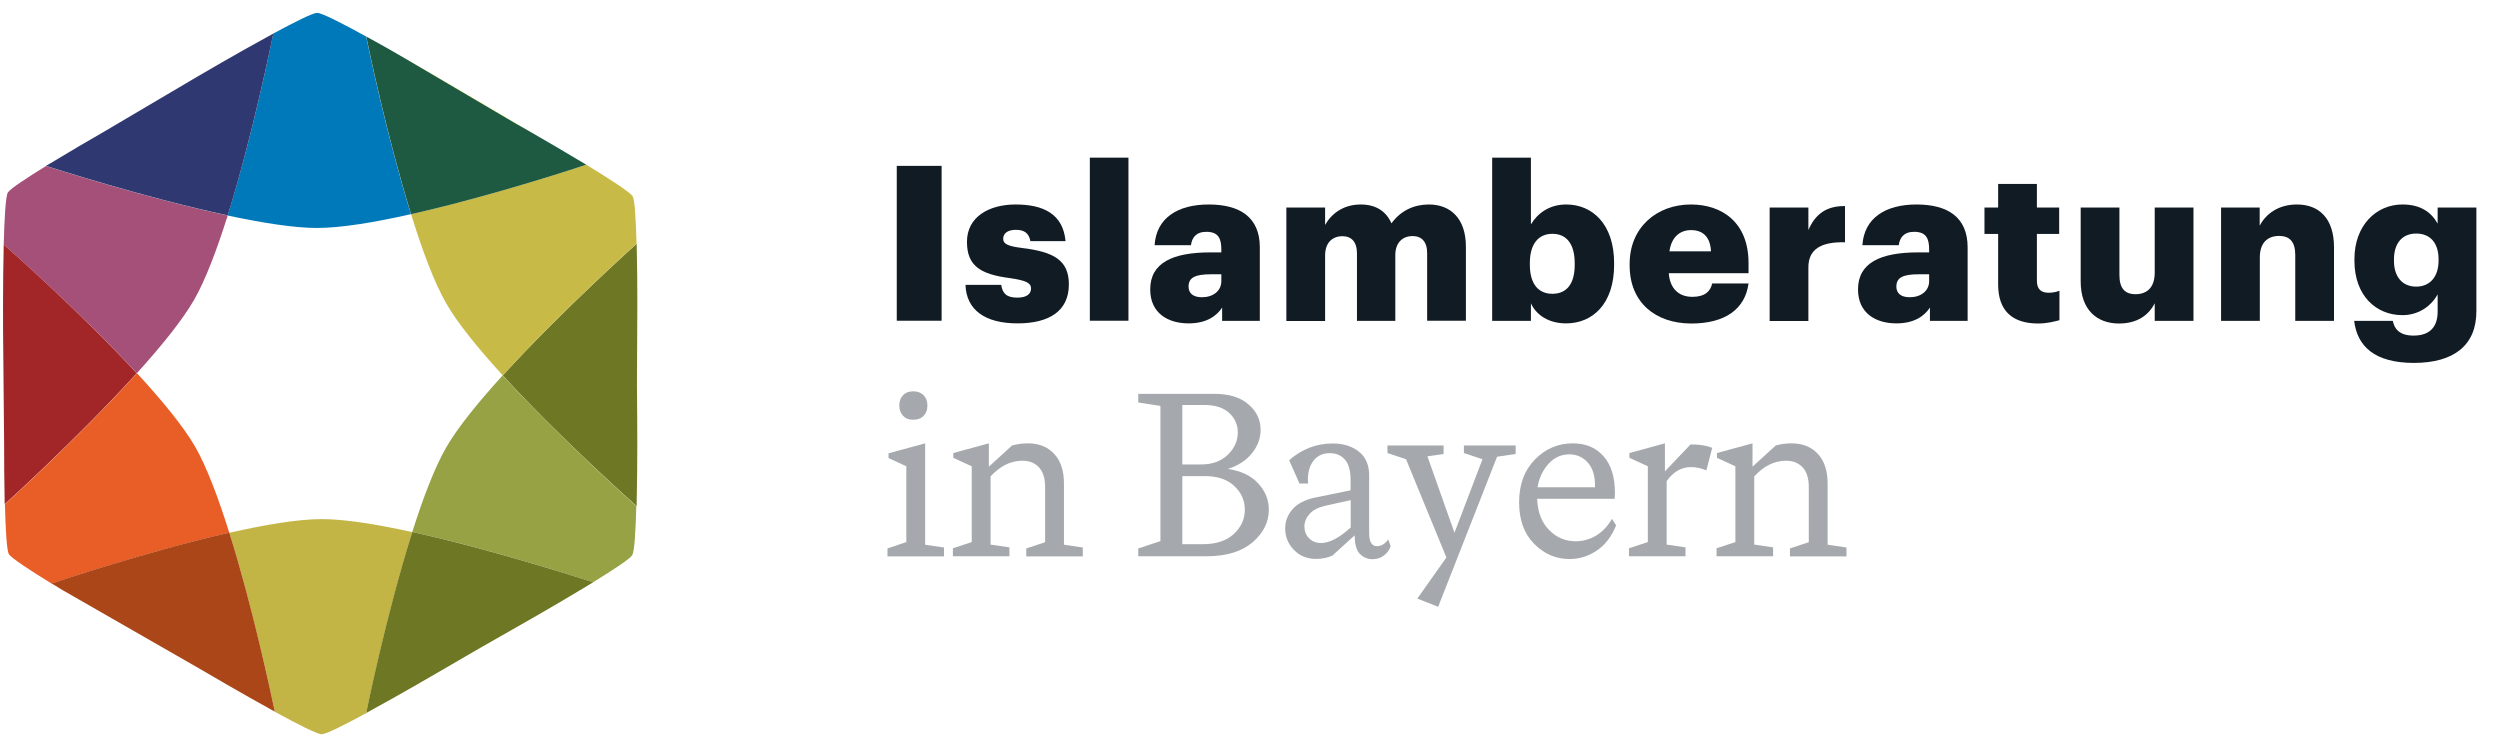
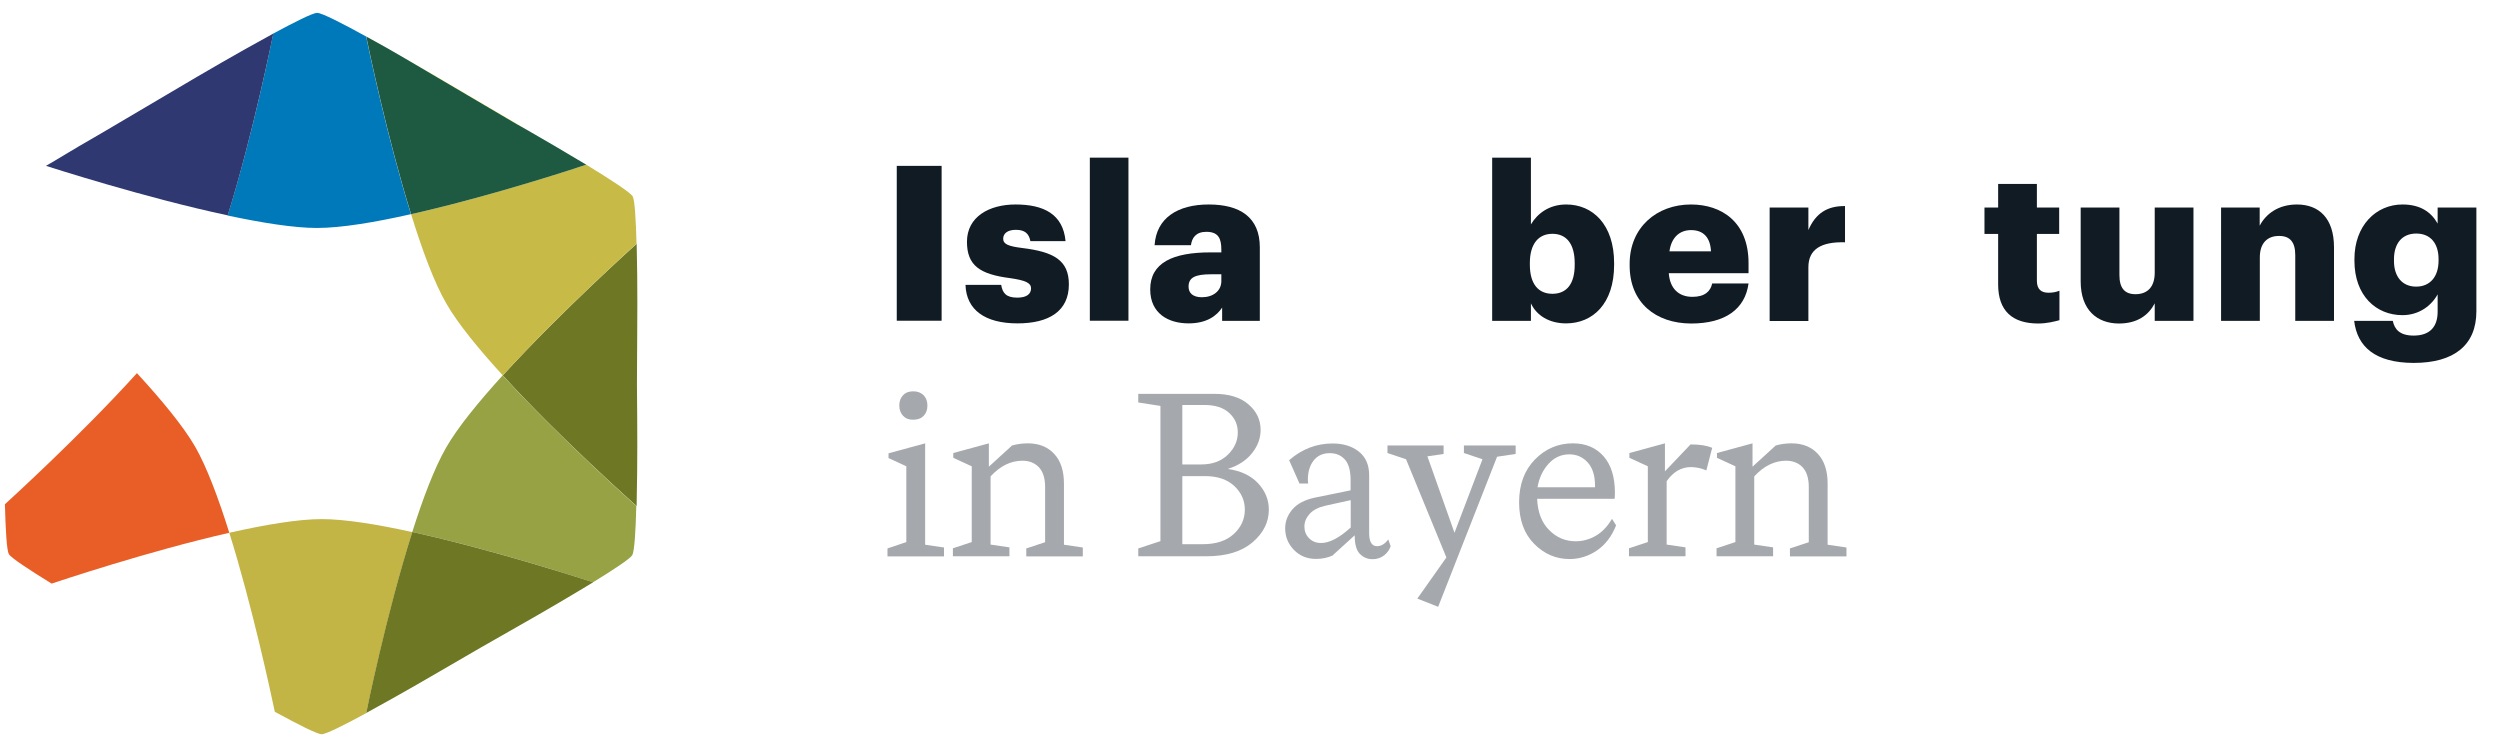
<svg xmlns="http://www.w3.org/2000/svg" xmlns:xlink="http://www.w3.org/1999/xlink" version="1.1" id="Ebene_1" x="0px" y="0px" viewBox="0 0 188.4 56.57" style="enable-background:new 0 0 188.4 56.57;" xml:space="preserve">
  <style type="text/css">
	.st0{clip-path:url(#SVGID_2_);}
	.st1{fill:#111B24;}
	.st2{fill:#A5A8AC;}
	.st3{clip-path:url(#SVGID_4_);fill:#6E7723;}
	.st4{clip-path:url(#SVGID_4_);fill:#C8BA47;}
	.st5{clip-path:url(#SVGID_4_);fill:#0079BA;}
	.st6{clip-path:url(#SVGID_4_);fill:#FFED00;}
	.st7{clip-path:url(#SVGID_4_);fill:#1E5942;}
	.st8{clip-path:url(#SVGID_4_);fill:#A55078;}
	.st9{clip-path:url(#SVGID_4_);fill:#E95E27;}
	.st10{clip-path:url(#SVGID_4_);fill:#A22627;}
	.st11{clip-path:url(#SVGID_4_);fill:#96A244;}
	.st12{clip-path:url(#SVGID_4_);fill:#C2B445;}
	.st13{clip-path:url(#SVGID_4_);fill:#AB4619;}
	.st14{clip-path:url(#SVGID_4_);fill:#2F3870;}
</style>
  <g>
    <defs>
      <rect id="SVGID_1_" x="0.51" y="0.97" width="208.49" height="54.35" />
    </defs>
    <clipPath id="SVGID_2_">
      <use xlink:href="#SVGID_1_" style="overflow:visible;" />
    </clipPath>
    <g class="st0">
      <path class="st1" d="M67.58,12.5h3.38v11.67h-3.38V12.5z" />
      <path class="st1" d="M72.76,21.47h2.69c0.1,0.62,0.38,0.96,1.21,0.96c0.72,0,1.04-0.28,1.04-0.7c0-0.41-0.41-0.6-1.58-0.77    c-2.29-0.29-3.25-0.96-3.25-2.74c0-1.89,1.68-2.81,3.66-2.81c2.11,0,3.58,0.72,3.77,2.76h-2.65c-0.11-0.57-0.42-0.85-1.09-0.85    c-0.64,0-0.96,0.28-0.96,0.67c0,0.41,0.39,0.57,1.44,0.7c2.37,0.29,3.51,0.92,3.51,2.74c0,2.02-1.5,2.94-3.87,2.94    C74.24,24.37,72.82,23.36,72.76,21.47z" />
      <path class="st1" d="M82.13,11.88h2.91v12.29h-2.91V11.88z" />
      <path class="st1" d="M86.68,21.81c0-2.01,1.7-2.79,4.54-2.79h0.82v-0.2c0-0.82-0.2-1.35-1.13-1.35c-0.8,0-1.09,0.47-1.16,1.01    h-2.74c0.13-2.06,1.75-3.07,4.08-3.07c2.35,0,3.85,0.96,3.85,3.23v5.54H92.1v-1c-0.41,0.62-1.16,1.19-2.53,1.19    C88.04,24.37,86.68,23.62,86.68,21.81z M92.04,21.19v-0.52h-0.77c-1.18,0-1.7,0.23-1.7,0.93c0,0.49,0.33,0.8,1.01,0.8    C91.42,22.4,92.04,21.92,92.04,21.19z" />
-       <path class="st1" d="M96.94,15.64h2.92v1.31c0.46-0.82,1.35-1.54,2.68-1.54c1.13,0,1.91,0.49,2.32,1.42    c0.73-1,1.75-1.42,2.82-1.42c1.62,0,2.79,1.04,2.79,3.18v5.58h-2.92v-5.09c0-0.87-0.42-1.29-1.09-1.29    c-0.78,0-1.31,0.51-1.31,1.44v4.95h-2.89v-5.09c0-0.87-0.42-1.29-1.09-1.29c-0.78,0-1.31,0.51-1.31,1.44v4.95h-2.92V15.64z" />
      <path class="st1" d="M115.37,22.86v1.32h-2.92V11.88h2.92v5.03c0.49-0.82,1.37-1.5,2.66-1.5c1.99,0,3.61,1.5,3.61,4.42v0.13    c0,2.94-1.62,4.41-3.62,4.41C116.74,24.37,115.79,23.77,115.37,22.86z M118.67,19.97v-0.13c0-1.5-0.65-2.22-1.68-2.22    c-1.06,0-1.7,0.77-1.7,2.2v0.13c0,1.45,0.64,2.19,1.7,2.19C118.08,22.14,118.67,21.37,118.67,19.97z" />
      <path class="st1" d="M122.81,20.01v-0.13c0-2.74,2.04-4.47,4.62-4.47c2.33,0,4.34,1.34,4.34,4.41v0.77h-6.01    c0.08,1.13,0.73,1.78,1.78,1.78c0.96,0,1.37-0.44,1.49-1.01h2.74c-0.26,1.93-1.75,3.02-4.33,3.02    C124.77,24.37,122.81,22.81,122.81,20.01z M128.94,18.94c-0.05-1.03-0.56-1.6-1.5-1.6c-0.88,0-1.49,0.57-1.63,1.6H128.94z" />
      <path class="st1" d="M133.36,15.64h2.92v1.7c0.54-1.27,1.44-1.83,2.76-1.81v2.73c-1.78-0.05-2.76,0.51-2.76,1.88v4.05h-2.92V15.64    z" />
-       <path class="st1" d="M140.02,21.81c0-2.01,1.7-2.79,4.54-2.79h0.82v-0.2c0-0.82-0.2-1.35-1.13-1.35c-0.8,0-1.09,0.47-1.16,1.01    h-2.74c0.13-2.06,1.75-3.07,4.08-3.07c2.35,0,3.85,0.96,3.85,3.23v5.54h-2.84v-1c-0.41,0.62-1.16,1.19-2.53,1.19    C141.38,24.37,140.02,23.62,140.02,21.81z M145.38,21.19v-0.52h-0.77c-1.18,0-1.7,0.23-1.7,0.93c0,0.49,0.33,0.8,1.01,0.8    C144.76,22.4,145.38,21.92,145.38,21.19z" />
      <path class="st1" d="M150.58,21.43v-3.8h-1.03v-1.99h1.03v-1.78h2.92v1.78h1.68v1.99h-1.68v3.53c0,0.62,0.31,0.9,0.87,0.9    c0.33,0,0.57-0.05,0.83-0.15v2.22c-0.38,0.1-0.93,0.25-1.62,0.25C151.66,24.37,150.58,23.44,150.58,21.43z" />
      <path class="st1" d="M156.8,21.21v-5.57h2.92v5.09c0,0.96,0.38,1.44,1.21,1.44c0.88,0,1.45-0.52,1.45-1.62v-4.91h2.92v8.54h-2.92    v-1.32c-0.46,0.88-1.29,1.52-2.71,1.52C158.03,24.37,156.8,23.36,156.8,21.21z" />
      <path class="st1" d="M167.37,15.64h2.92v1.37c0.46-0.88,1.39-1.6,2.81-1.6c1.65,0,2.79,1.03,2.79,3.22v5.55h-2.92v-4.96    c0-0.96-0.38-1.44-1.22-1.44c-0.87,0-1.45,0.52-1.45,1.62v4.78h-2.92V15.64z" />
      <path class="st1" d="M177.41,24.18h2.91c0.13,0.62,0.51,1.11,1.57,1.11c1.29,0,1.81-0.73,1.81-1.8v-1.31    c-0.44,0.82-1.37,1.57-2.65,1.57c-1.99,0-3.62-1.47-3.62-4.1v-0.13c0-2.51,1.62-4.11,3.62-4.11c1.35,0,2.16,0.57,2.65,1.44v-1.21    h2.92v7.82c0,2.55-1.68,3.89-4.73,3.89C178.98,27.34,177.64,26.12,177.41,24.18z M183.77,19.64v-0.11c0-1.18-0.6-1.93-1.68-1.93    c-1.09,0-1.68,0.77-1.68,1.94v0.13c0,1.17,0.62,1.93,1.67,1.93S183.77,20.85,183.77,19.64z" />
    </g>
    <g class="st0">
      <path class="st2" d="M68.3,40.85v-5.71l-1.34-0.62v-0.36l2.76-0.75v7.64l1.42,0.21v0.67h-4.26v-0.6L68.3,40.85z M68.06,31.34    c-0.19-0.2-0.29-0.46-0.29-0.78c0-0.33,0.1-0.59,0.29-0.78c0.19-0.2,0.44-0.29,0.76-0.29c0.33,0,0.58,0.1,0.78,0.29    c0.19,0.2,0.29,0.46,0.29,0.78c0,0.33-0.1,0.59-0.29,0.78c-0.19,0.2-0.45,0.29-0.78,0.29C68.51,31.64,68.25,31.54,68.06,31.34z" />
      <path class="st2" d="M73.23,40.85v-5.71l-1.39-0.64v-0.36l2.68-0.73v1.76l1.75-1.6c0.4-0.11,0.8-0.16,1.19-0.16    c0.84,0,1.5,0.27,1.99,0.8c0.49,0.53,0.73,1.28,0.73,2.24v4.6l1.42,0.21v0.67h-4.26v-0.6l1.42-0.47V36.7    c0-0.66-0.16-1.16-0.47-1.49c-0.32-0.33-0.73-0.49-1.24-0.49c-0.87,0-1.67,0.39-2.4,1.18v5.14l1.42,0.21v0.67h-4.26v-0.6    L73.23,40.85z" />
      <path class="st2" d="M87.45,40.78V30.59l-1.67-0.26v-0.65h5.73c1.1,0,1.96,0.26,2.57,0.79c0.62,0.53,0.92,1.17,0.92,1.93    c0,0.62-0.21,1.2-0.64,1.74c-0.42,0.54-1.03,0.94-1.83,1.2c0.98,0.14,1.74,0.5,2.28,1.08c0.54,0.58,0.81,1.24,0.81,1.99    c0,0.94-0.41,1.76-1.23,2.46s-1.98,1.05-3.47,1.05h-5.14v-0.59L87.45,40.78z M90.54,35c0.83,0,1.49-0.25,1.99-0.73    c0.5-0.49,0.75-1.05,0.75-1.68c0-0.58-0.21-1.07-0.65-1.47c-0.43-0.4-1.05-0.6-1.87-0.6H89.1V35H90.54z M90.65,41.01    c1,0,1.78-0.26,2.33-0.77s0.83-1.12,0.83-1.83c0-0.69-0.26-1.28-0.79-1.78c-0.53-0.5-1.27-0.75-2.21-0.75H89.1v5.13H90.65z" />
      <path class="st2" d="M100.41,41.87c-0.36,0.16-0.77,0.25-1.24,0.25c-0.67,0-1.23-0.23-1.67-0.69c-0.44-0.46-0.65-1-0.65-1.62    c0-0.53,0.19-1.01,0.56-1.44c0.37-0.42,0.93-0.71,1.68-0.87l2.69-0.55v-0.78c0-0.72-0.15-1.24-0.44-1.55    c-0.29-0.32-0.67-0.47-1.13-0.47c-0.52,0-0.93,0.19-1.22,0.56c-0.29,0.38-0.43,0.86-0.43,1.45c0,0.03,0,0.08,0.01,0.14    c0.01,0.06,0.01,0.11,0.01,0.14h-0.65l-0.78-1.76c0.96-0.84,2.05-1.26,3.28-1.26c0.79,0,1.45,0.2,1.97,0.61s0.78,1,0.78,1.79v4.36    c0,0.65,0.2,0.98,0.59,0.98c0.32,0,0.6-0.17,0.85-0.51l0.18,0.51c-0.09,0.27-0.25,0.5-0.49,0.69c-0.24,0.19-0.53,0.29-0.88,0.29    c-0.38,0-0.7-0.14-0.96-0.41c-0.26-0.27-0.38-0.74-0.38-1.39L100.41,41.87z M101.79,39.75v-2.06l-1.91,0.42    c-0.53,0.12-0.93,0.33-1.19,0.62s-0.39,0.61-0.39,0.95c0,0.34,0.11,0.63,0.34,0.87s0.53,0.37,0.9,0.37    C100.17,40.93,100.93,40.54,101.79,39.75z" />
      <path class="st2" d="M109,42.01l-3.04-7.4l-1.4-0.47v-0.57h4.23v0.64l-1.22,0.18l2.04,5.76l2.11-5.54l-1.4-0.47v-0.57h3.9v0.64    l-1.4,0.21l-4.44,11.31l-1.57-0.62L109,42.01z" />
      <path class="st2" d="M121.79,39.59c-0.33,0.83-0.81,1.46-1.44,1.89s-1.33,0.65-2.07,0.65c-1.02,0-1.91-0.38-2.67-1.15    s-1.13-1.81-1.13-3.13c0-1.34,0.4-2.41,1.19-3.22c0.79-0.81,1.75-1.22,2.86-1.22c0.98,0,1.75,0.33,2.32,0.98s0.85,1.57,0.85,2.74    c0,0.2-0.01,0.35-0.02,0.46h-5.84c0.04,1,0.34,1.79,0.9,2.35c0.56,0.57,1.22,0.85,2.01,0.85c0.53,0,1.04-0.14,1.52-0.42    s0.88-0.71,1.21-1.27L121.79,39.59z M120.2,36.73V36.6c0-0.77-0.19-1.36-0.56-1.76c-0.37-0.4-0.83-0.6-1.37-0.6    c-0.62,0-1.15,0.24-1.58,0.72c-0.43,0.48-0.71,1.07-0.82,1.76H120.2z" />
      <path class="st2" d="M124.18,40.85v-5.71l-1.39-0.64v-0.36l2.68-0.73v2.11l1.93-2.03c0.7,0,1.24,0.09,1.63,0.26l-0.44,1.7    c-0.38-0.16-0.77-0.25-1.16-0.25c-0.72,0-1.33,0.35-1.83,1.06v4.78l1.42,0.21v0.67h-4.26v-0.6L124.18,40.85z" />
      <path class="st2" d="M130.78,40.85v-5.71l-1.39-0.64v-0.36l2.68-0.73v1.76l1.75-1.6c0.4-0.11,0.8-0.16,1.19-0.16    c0.84,0,1.5,0.27,1.99,0.8c0.49,0.53,0.73,1.28,0.73,2.24v4.6l1.42,0.21v0.67h-4.26v-0.6l1.42-0.47V36.7    c0-0.66-0.16-1.16-0.47-1.49c-0.32-0.33-0.73-0.49-1.24-0.49c-0.87,0-1.67,0.39-2.4,1.18v5.14l1.42,0.21v0.67h-4.26v-0.6    L130.78,40.85z" />
    </g>
  </g>
  <g>
    <defs>
      <rect id="SVGID_3_" x="0.23" y="0.97" width="47.8" height="54.35" />
    </defs>
    <clipPath id="SVGID_4_">
      <use xlink:href="#SVGID_3_" style="overflow:visible;" />
    </clipPath>
    <path class="st3" d="M47.98,18.37L47.98,18.37c0,0-5.7,5.1-10.09,9.92c4.31,4.72,9.9,9.68,10.08,9.84c0,0,0.01,0.01,0.01,0.01   l0-0.29c0.07-2.9,0.04-6.29,0.04-6.29L48,28.97l0.02-3.83C48.02,25.14,48.06,21.37,47.98,18.37" />
    <path class="st4" d="M47.97,18.37L47.97,18.37c-0.05-1.79-0.13-3.29-0.29-3.57c-0.18-0.31-1.75-1.32-3.5-2.39   c-0.18,0.06-7.03,2.34-13.2,3.73c0.83,2.69,1.75,5.18,2.67,6.76c0.87,1.51,2.45,3.43,4.24,5.39   C42.28,23.47,47.97,18.37,47.97,18.37" />
    <path class="st5" d="M23.9,0.97c-0.33,0-1.71,0.7-3.31,1.56c-0.03,0.17-1.51,7.56-3.44,13.71c2.58,0.55,5.01,0.94,6.74,0.94   c1.82,0,4.38-0.43,7.08-1.04c-1.8-5.8-3.21-12.56-3.38-13.39C25.85,1.79,24.26,0.97,23.9,0.97" />
    <path class="st6" d="M40.07,9.99l-7.04-4.14c0,0-1.05-0.62-2.45-1.42l8.38,4.93C38.96,9.35,39.39,9.6,40.07,9.99" />
    <path class="st7" d="M43.84,12.21c-1.38-0.83-2.82-1.67-3.78-2.22c-0.67-0.39-1.11-0.63-1.11-0.63l-8.38-4.93   C29.67,3.9,28.61,3.3,27.6,2.75c0.17,0.83,1.58,7.59,3.38,13.39c6.16-1.38,13.01-3.66,13.2-3.73   C44.07,12.35,43.96,12.28,43.84,12.21" />
-     <path class="st8" d="M3.47,12.51c-1.49,0.92-2.72,1.73-2.88,2c-0.17,0.3-0.26,1.99-0.31,3.92c0,0,0,0,0.01,0.01v0   c0,0,5.63,4.94,10.02,9.69c1.82-2.01,3.42-3.98,4.31-5.52c0.87-1.51,1.74-3.84,2.54-6.37C10.92,14.91,3.79,12.61,3.47,12.51" />
    <path class="st9" d="M0.28,18.43L0.28,18.43C0.28,18.43,0.28,18.43,0.28,18.43z" />
-     <path class="st10" d="M0.29,18.44c-0.01-0.01-0.01-0.01-0.01-0.01c0,0,0,0,0,0c-0.07,2.91-0.05,6.35-0.05,6.35l0.08,8.61   c0,1.25,0.01,2.92,0.04,4.44l0,0.17c0,0,0,0,0,0c0.07-0.06,5.62-5.09,9.95-9.87C6.03,23.5,0.56,18.67,0.29,18.44" />
    <path class="st9" d="M14.7,33.65c-0.9-1.55-2.53-3.52-4.38-5.53C5.99,32.91,0.44,37.93,0.37,38c0.05,1.86,0.13,3.47,0.3,3.76   c0.17,0.29,1.58,1.21,3.22,2.22c0.48-0.16,7.31-2.45,13.39-3.83C16.47,37.56,15.58,35.18,14.7,33.65" />
    <path class="st11" d="M37.88,28.29c-1.8,1.98-3.39,3.92-4.26,5.44c-0.87,1.51-1.75,3.83-2.55,6.36c6.18,1.35,13.18,3.65,13.62,3.79   c1.53-0.94,2.8-1.77,2.96-2.05c0.16-0.28,0.26-1.86,0.3-3.7C47.78,37.97,42.2,33.01,37.88,28.29" />
    <path class="st12" d="M24.24,39.12c-1.79,0-4.3,0.43-6.96,1.03c1.74,5.56,3.14,12.12,3.43,13.49c1.69,0.92,3.19,1.69,3.53,1.69   c0.33,0,1.74-0.71,3.36-1.59c0.02-0.09,1.53-7.48,3.47-13.64C28.46,39.52,25.99,39.12,24.24,39.12" />
-     <path class="st13" d="M3.89,43.97c0.28,0.17,0.56,0.34,0.84,0.51l10.39,5.96c0,0,3.02,1.78,5.59,3.19   c-0.29-1.37-1.68-7.93-3.43-13.49C11.19,41.52,4.37,43.81,3.89,43.97" />
    <path class="st14" d="M20.47,2.6c-2.58,1.4-5.64,3.2-5.64,3.2L7.71,10c-1.06,0.61-2.47,1.43-3.75,2.21l-0.5,0.29c0,0,0,0,0.01,0   c0.32,0.1,7.44,2.4,13.69,3.73c1.92-6.15,3.4-13.54,3.44-13.71C20.56,2.56,20.51,2.58,20.47,2.6" />
    <path class="st3" d="M31.07,40.09c-1.95,6.15-3.46,13.55-3.47,13.64c0.03-0.02,0.06-0.03,0.09-0.05c2.58-1.4,5.63-3.19,5.63-3.19   l2.86-1.66l2.7-1.54c0,0,2.66-1.5,5.06-2.95c0.26-0.16,0.51-0.31,0.76-0.46C44.26,43.74,37.25,41.45,31.07,40.09" />
  </g>
</svg>